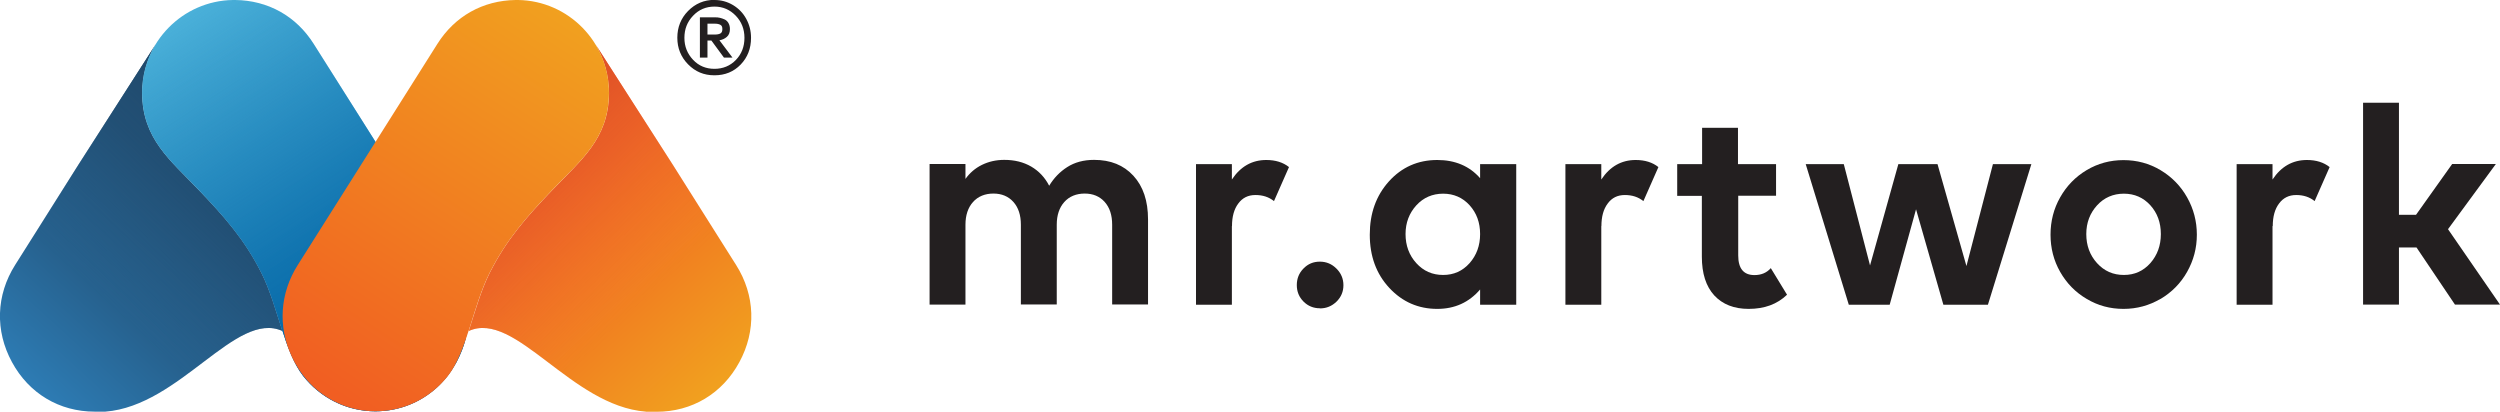
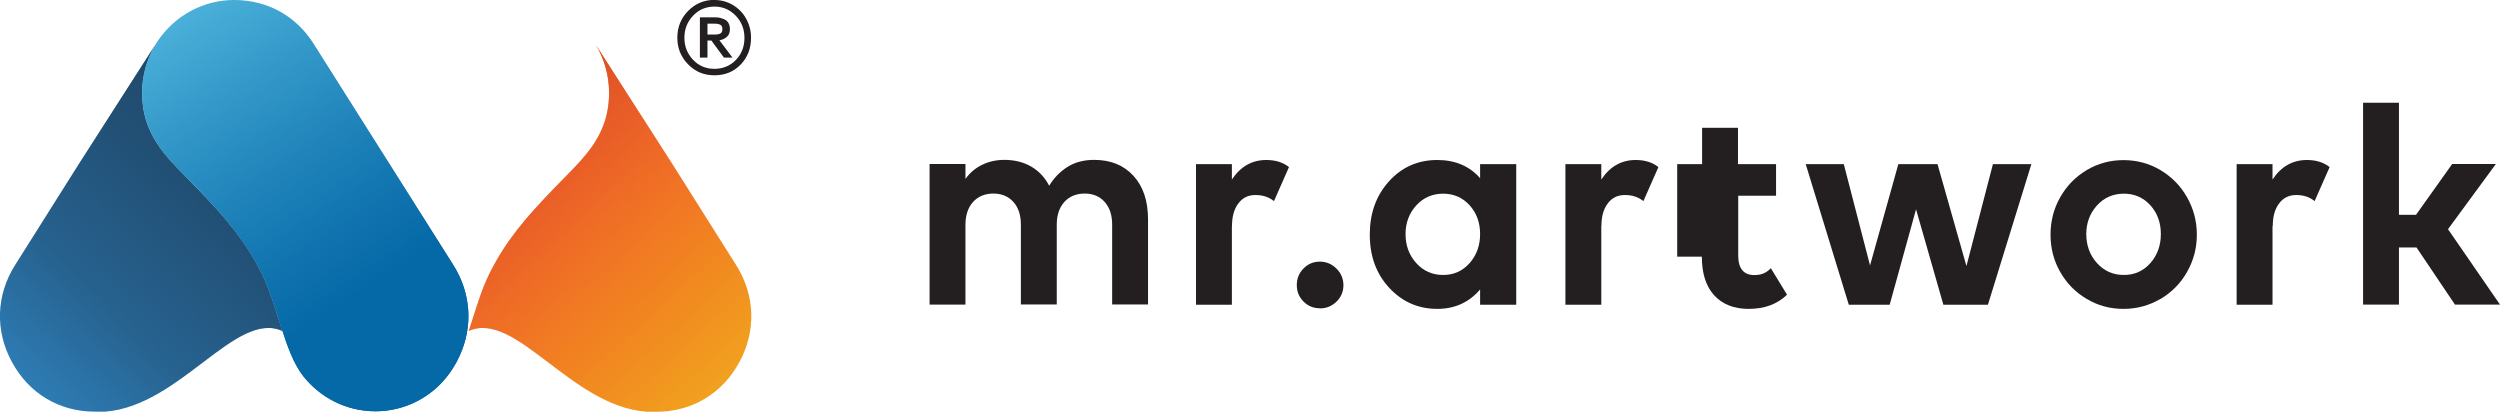
<svg xmlns="http://www.w3.org/2000/svg" width="204.85" height="33.73" viewBox="0 0 204.85 33.73">
  <defs>
    <style>.cls-1{fill:url(#linear-gradient-2);}.cls-2{fill:#231f20;}.cls-3{fill:url(#linear-gradient-5);}.cls-4{fill:url(#linear-gradient-4);}.cls-4,.cls-5,.cls-6{mix-blend-mode:multiply;}.cls-7{isolation:isolate;}.cls-8{fill:url(#linear-gradient-7);}.cls-5{fill:url(#linear-gradient-3);}.cls-9{fill:url(#linear-gradient);}.cls-6{fill:url(#linear-gradient-6);}</style>
    <linearGradient id="linear-gradient" x1="3.02" y1="31.73" x2="16.91" y2="16.52" gradientUnits="userSpaceOnUse">
      <stop offset="0" stop-color="#2d7bb3" />
      <stop offset="1" stop-color="#1e4160" />
    </linearGradient>
    <linearGradient id="linear-gradient-2" x1="1638.46" y1="31.73" x2="1652.34" y2="16.52" gradientTransform="translate(1696.98) rotate(-180) scale(1 -1)" gradientUnits="userSpaceOnUse">
      <stop offset="0" stop-color="#f1a01f" />
      <stop offset="1" stop-color="#f15e22" />
    </linearGradient>
    <linearGradient id="linear-gradient-3" x1="8.88" y1="24.81" x2="22.56" y2="10.58" gradientUnits="userSpaceOnUse">
      <stop offset="0" stop-color="#2d7bb3" stop-opacity="0" />
      <stop offset="1" stop-color="#1e4160" />
    </linearGradient>
    <linearGradient id="linear-gradient-4" x1="1378.41" y1="24.81" x2="1392.09" y2="10.58" gradientTransform="translate(1431.08) rotate(-180) scale(1 -1)" gradientUnits="userSpaceOnUse">
      <stop offset="0" stop-color="#f68931" stop-opacity="0" />
      <stop offset="1" stop-color="#d74126" />
    </linearGradient>
    <linearGradient id="linear-gradient-5" x1="15" y1="1.44" x2="26.79" y2="19.55" gradientUnits="userSpaceOnUse">
      <stop offset="0" stop-color="#4ab0d9" />
      <stop offset="1" stop-color="#0568a7" />
    </linearGradient>
    <linearGradient id="linear-gradient-6" x1="15.11" y1="1.61" x2="29.64" y2="23.92" gradientUnits="userSpaceOnUse">
      <stop offset="0" stop-color="#4ab0d9" stop-opacity="0" />
      <stop offset="1" stop-color="#0568a7" />
    </linearGradient>
    <linearGradient id="linear-gradient-7" x1="1650.44" y1="1.44" x2="1670.17" y2="31.75" gradientTransform="translate(1696.98) rotate(-180) scale(1 -1)" gradientUnits="userSpaceOnUse">
      <stop offset="0" stop-color="#f1a01f" />
      <stop offset="1" stop-color="#f15e22" />
    </linearGradient>
  </defs>
  <g class="cls-7">
    <g id="Layer_2">
      <g id="OBJECTS">
        <path class="cls-9" d="M8.63,33.73c6.15-.48,10.69-8.33,14.51-6.61-.53-1.61-1.01-3.34-1.72-4.75-1.37-2.72-3-4.57-5.13-6.79-2.33-2.45-4.62-4.19-4.65-7.94,0-1.45.39-2.8,1.08-3.95l-6.31,9.83L1.24,21.71c-1.56,2.47-1.66,5.39-.26,7.96,1.39,2.57,3.88,4.06,6.78,4.06h.86Z" />
        <path class="cls-1" d="M52.92,33.73c-6.15-.48-10.69-8.33-14.51-6.61.53-1.61,1.01-3.34,1.72-4.75,1.37-2.72,3-4.57,5.13-6.79,2.33-2.45,4.62-4.19,4.65-7.94,0-1.45-.39-2.8-1.08-3.95l6.31,9.83,5.18,8.2c1.56,2.47,1.66,5.39.26,7.96-1.39,2.57-3.88,4.06-6.78,4.06h-.86Z" />
        <path class="cls-5" d="M8.63,33.73c6.15-.48,10.69-8.33,14.51-6.61-.53-1.61-1.01-3.34-1.72-4.75-1.37-2.72-3-4.57-5.13-6.79-2.33-2.45-4.62-4.19-4.65-7.94,0-1.45.39-2.8,1.08-3.95l-6.31,9.83L1.24,21.71c-1.56,2.47-1.66,5.39-.26,7.96,1.39,2.57,3.88,4.06,6.78,4.06h.86Z" />
        <path class="cls-4" d="M52.92,33.73c-6.15-.48-10.69-8.33-14.51-6.61.53-1.61,1.01-3.34,1.72-4.75,1.37-2.72,3-4.57,5.13-6.79,2.33-2.45,4.62-4.19,4.65-7.94,0-1.45-.39-2.8-1.08-3.95l6.31,9.83,5.18,8.2c1.56,2.47,1.66,5.39.26,7.96-1.39,2.57-3.88,4.06-6.78,4.06h-.86Z" />
        <path class="cls-3" d="M24.84,30.81c1.39,1.76,3.52,2.89,5.92,2.89,1.97,0,3.75-.76,5.09-2,.61-.57,1.13-1.25,1.56-2.03.08-.16.17-.33.24-.49,1.13-2.44.95-5.16-.51-7.47l-5.18-8.2-6.25-9.9C24.27,1.32,21.97.04,19.29,0h-.2c-4.12.06-7.47,3.45-7.45,7.63.03,3.76,2.31,5.49,4.65,7.94,2.12,2.22,3.75,4.07,5.13,6.79,1.35,2.67,1.86,6.45,3.42,8.45h0Z" />
        <path class="cls-6" d="M24.84,30.81c1.39,1.76,3.52,2.89,5.92,2.89,1.97,0,3.75-.76,5.09-2,.61-.57,1.13-1.25,1.56-2.03.08-.16.17-.33.24-.49,1.13-2.44.95-5.16-.51-7.47l-5.18-8.2-6.25-9.9C24.27,1.32,21.97.04,19.29,0h-.2c-4.12.06-7.47,3.45-7.45,7.63.03,3.76,2.31,5.49,4.65,7.94,2.12,2.22,3.75,4.07,5.13,6.79,1.35,2.67,1.86,6.45,3.42,8.45h0Z" />
-         <path class="cls-8" d="M36.7,30.81c-1.39,1.76-3.52,2.89-5.92,2.89-1.97,0-3.75-.76-5.09-2-.61-.57-1.13-1.25-1.56-2.03-.08-.16-.17-.33-.24-.49-1.13-2.44-.95-5.16.51-7.47l5.18-8.2,6.25-9.9C37.27,1.32,39.57.04,42.25,0h.2c4.12.06,7.47,3.45,7.45,7.63-.03,3.76-2.31,5.49-4.65,7.94-2.12,2.22-3.75,4.07-5.13,6.79-1.35,2.67-1.86,6.45-3.42,8.45h0Z" />
        <path class="cls-2" d="M58.54,0c.56,0,1.06.14,1.53.42.46.28.82.65,1.08,1.13.26.48.39.99.39,1.55,0,.87-.28,1.6-.85,2.19-.57.59-1.28.88-2.15.88s-1.57-.3-2.16-.9c-.59-.6-.88-1.33-.88-2.18s.29-1.59.88-2.19c.59-.6,1.31-.91,2.16-.91ZM58.54.54c-.69,0-1.28.25-1.75.75-.48.5-.71,1.1-.71,1.81s.24,1.3.71,1.8c.47.5,1.06.74,1.75.74s1.29-.24,1.76-.73.7-1.09.7-1.81-.24-1.32-.71-1.81-1.05-.75-1.74-.75ZM57.35,4.72V1.42h1.25c.14,0,.27.01.39.04.12.03.25.07.38.13.13.06.24.16.32.3s.12.3.12.49c0,.28-.08.49-.25.64s-.37.24-.61.28l1.07,1.42h-.7l-1.03-1.4h-.32v1.4h-.62ZM58.58,1.94h-.61v.89h.61c.19,0,.34-.03.45-.09s.16-.18.16-.36-.05-.29-.17-.35c-.11-.06-.26-.09-.44-.09Z" />
        <path class="cls-2" d="M79.11,18.42v6.54h-2.94v-11.52h2.94v1.22c.35-.49.8-.88,1.35-1.15.55-.27,1.16-.41,1.83-.41.84,0,1.57.18,2.21.55.63.37,1.12.89,1.47,1.57.38-.63.87-1.14,1.48-1.53.61-.39,1.34-.59,2.2-.59,1.35,0,2.42.43,3.22,1.3.8.87,1.2,2.06,1.2,3.58v6.97h-2.94v-6.54c0-.78-.2-1.4-.61-1.86s-.96-.69-1.64-.69-1.26.23-1.67.69c-.41.46-.62,1.08-.62,1.86v6.54h-2.94v-6.54c0-.78-.2-1.4-.61-1.86-.41-.46-.96-.69-1.64-.69s-1.26.23-1.67.69-.62,1.08-.62,1.86Z" />
        <path class="cls-2" d="M100.94,18.52v6.45h-2.94v-11.52h2.94v1.26c.71-1.07,1.65-1.6,2.82-1.6.75,0,1.37.19,1.86.58l-1.23,2.79c-.42-.34-.92-.5-1.52-.5s-1.06.23-1.4.69c-.35.46-.52,1.08-.52,1.86Z" />
        <path class="cls-2" d="M108.15,25.26c-.52,0-.97-.18-1.34-.55-.37-.37-.55-.82-.55-1.35s.18-.99.55-1.36c.37-.38.81-.56,1.34-.56s.98.19,1.36.57c.38.38.57.83.57,1.36s-.19.97-.56,1.34c-.38.37-.83.56-1.36.56Z" />
        <path class="cls-2" d="M121.28,24.96v-1.24c-.91,1.06-2.08,1.59-3.51,1.59-1.55,0-2.86-.57-3.93-1.72-1.07-1.15-1.6-2.6-1.6-4.36s.52-3.2,1.57-4.37c1.05-1.16,2.37-1.75,3.96-1.75,1.47,0,2.64.5,3.51,1.49v-1.15h2.96v11.52h-2.96ZM118.25,22.53c.87,0,1.59-.32,2.17-.97.57-.65.86-1.44.86-2.38s-.29-1.73-.86-2.36-1.3-.95-2.17-.95-1.62.32-2.2.96c-.58.64-.88,1.42-.88,2.35s.29,1.73.88,2.38,1.32.97,2.2.97Z" />
        <path class="cls-2" d="M131.21,18.52v6.45h-2.94v-11.52h2.94v1.26c.71-1.07,1.65-1.6,2.82-1.6.75,0,1.37.19,1.86.58l-1.23,2.79c-.42-.34-.92-.5-1.52-.5s-1.06.23-1.4.69c-.35.46-.52,1.08-.52,1.86Z" />
-         <path class="cls-2" d="M137.43,16.04v-2.59h2.04v-2.98h2.94v2.98h3.12v2.59h-3.1v4.89c0,1.07.44,1.61,1.33,1.61.56,0,1.01-.19,1.34-.57l1.33,2.18c-.81.78-1.85,1.16-3.15,1.16-1.19,0-2.13-.37-2.81-1.1-.68-.74-1.02-1.8-1.02-3.18v-4.98h-2.02Z" />
+         <path class="cls-2" d="M137.43,16.04v-2.59h2.04v-2.98h2.94v2.98h3.12v2.59h-3.1v4.89c0,1.07.44,1.61,1.33,1.61.56,0,1.01-.19,1.34-.57l1.33,2.18c-.81.78-1.85,1.16-3.15,1.16-1.19,0-2.13-.37-2.81-1.1-.68-.74-1.02-1.8-1.02-3.18h-2.02Z" />
        <path class="cls-2" d="M163.3,13.45h3.15l-3.56,11.52h-3.65l-2.24-7.82-2.16,7.82h-3.35l-3.53-11.52h3.12l2.15,8.3,2.32-8.3h3.21l2.37,8.35,2.17-8.35Z" />
        <path class="cls-2" d="M177.03,24.49c-.92.54-1.93.82-3.03.82s-2.1-.27-3.02-.82c-.92-.54-1.64-1.28-2.17-2.21s-.79-1.95-.79-3.05.26-2.13.79-3.06c.53-.94,1.25-1.68,2.17-2.23.92-.55,1.93-.82,3.02-.82s2.11.27,3.03.82,1.65,1.29,2.18,2.23c.53.94.8,1.96.8,3.06s-.27,2.11-.8,3.05c-.53.94-1.26,1.67-2.18,2.22ZM174.03,22.53c.87,0,1.59-.32,2.17-.97.57-.65.86-1.44.86-2.38s-.29-1.73-.86-2.36-1.3-.95-2.17-.95-1.62.32-2.2.96c-.58.64-.88,1.42-.88,2.35s.29,1.73.88,2.38,1.32.97,2.2.97Z" />
        <path class="cls-2" d="M186.21,18.52v6.45h-2.94v-11.52h2.94v1.26c.71-1.07,1.65-1.6,2.82-1.6.75,0,1.37.19,1.86.58l-1.23,2.79c-.41-.34-.92-.5-1.51-.5s-1.06.23-1.4.69c-.35.46-.52,1.08-.52,1.86Z" />
        <path class="cls-2" d="M193.63,24.96V8.42h2.94v9.18h1.4l2.96-4.16h3.58l-3.92,5.34,4.26,6.18h-3.69l-3.15-4.68h-1.44v4.68h-2.94Z" />
      </g>
    </g>
  </g>
</svg>